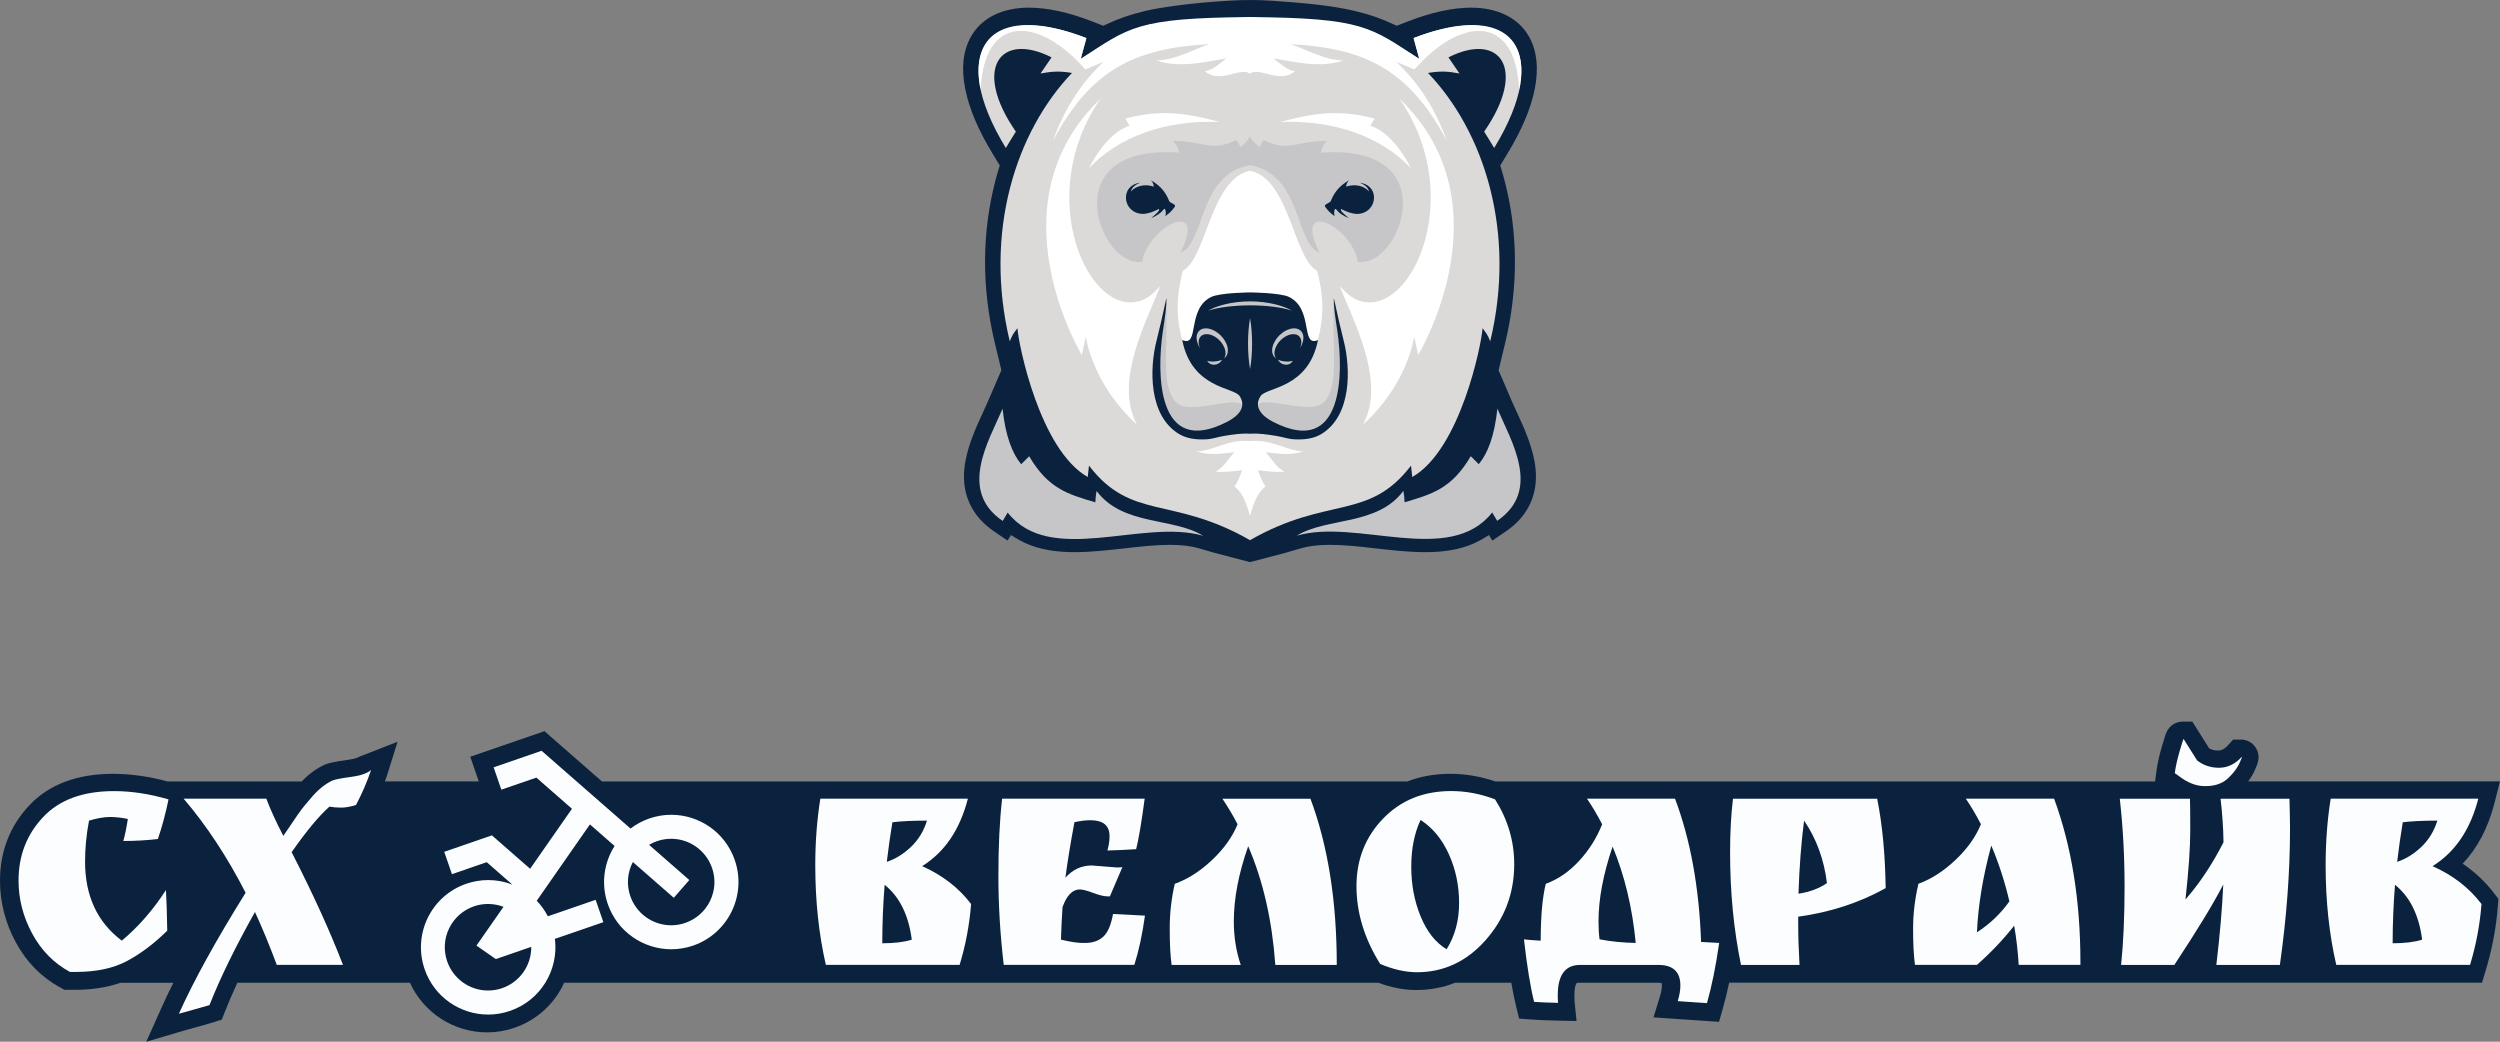
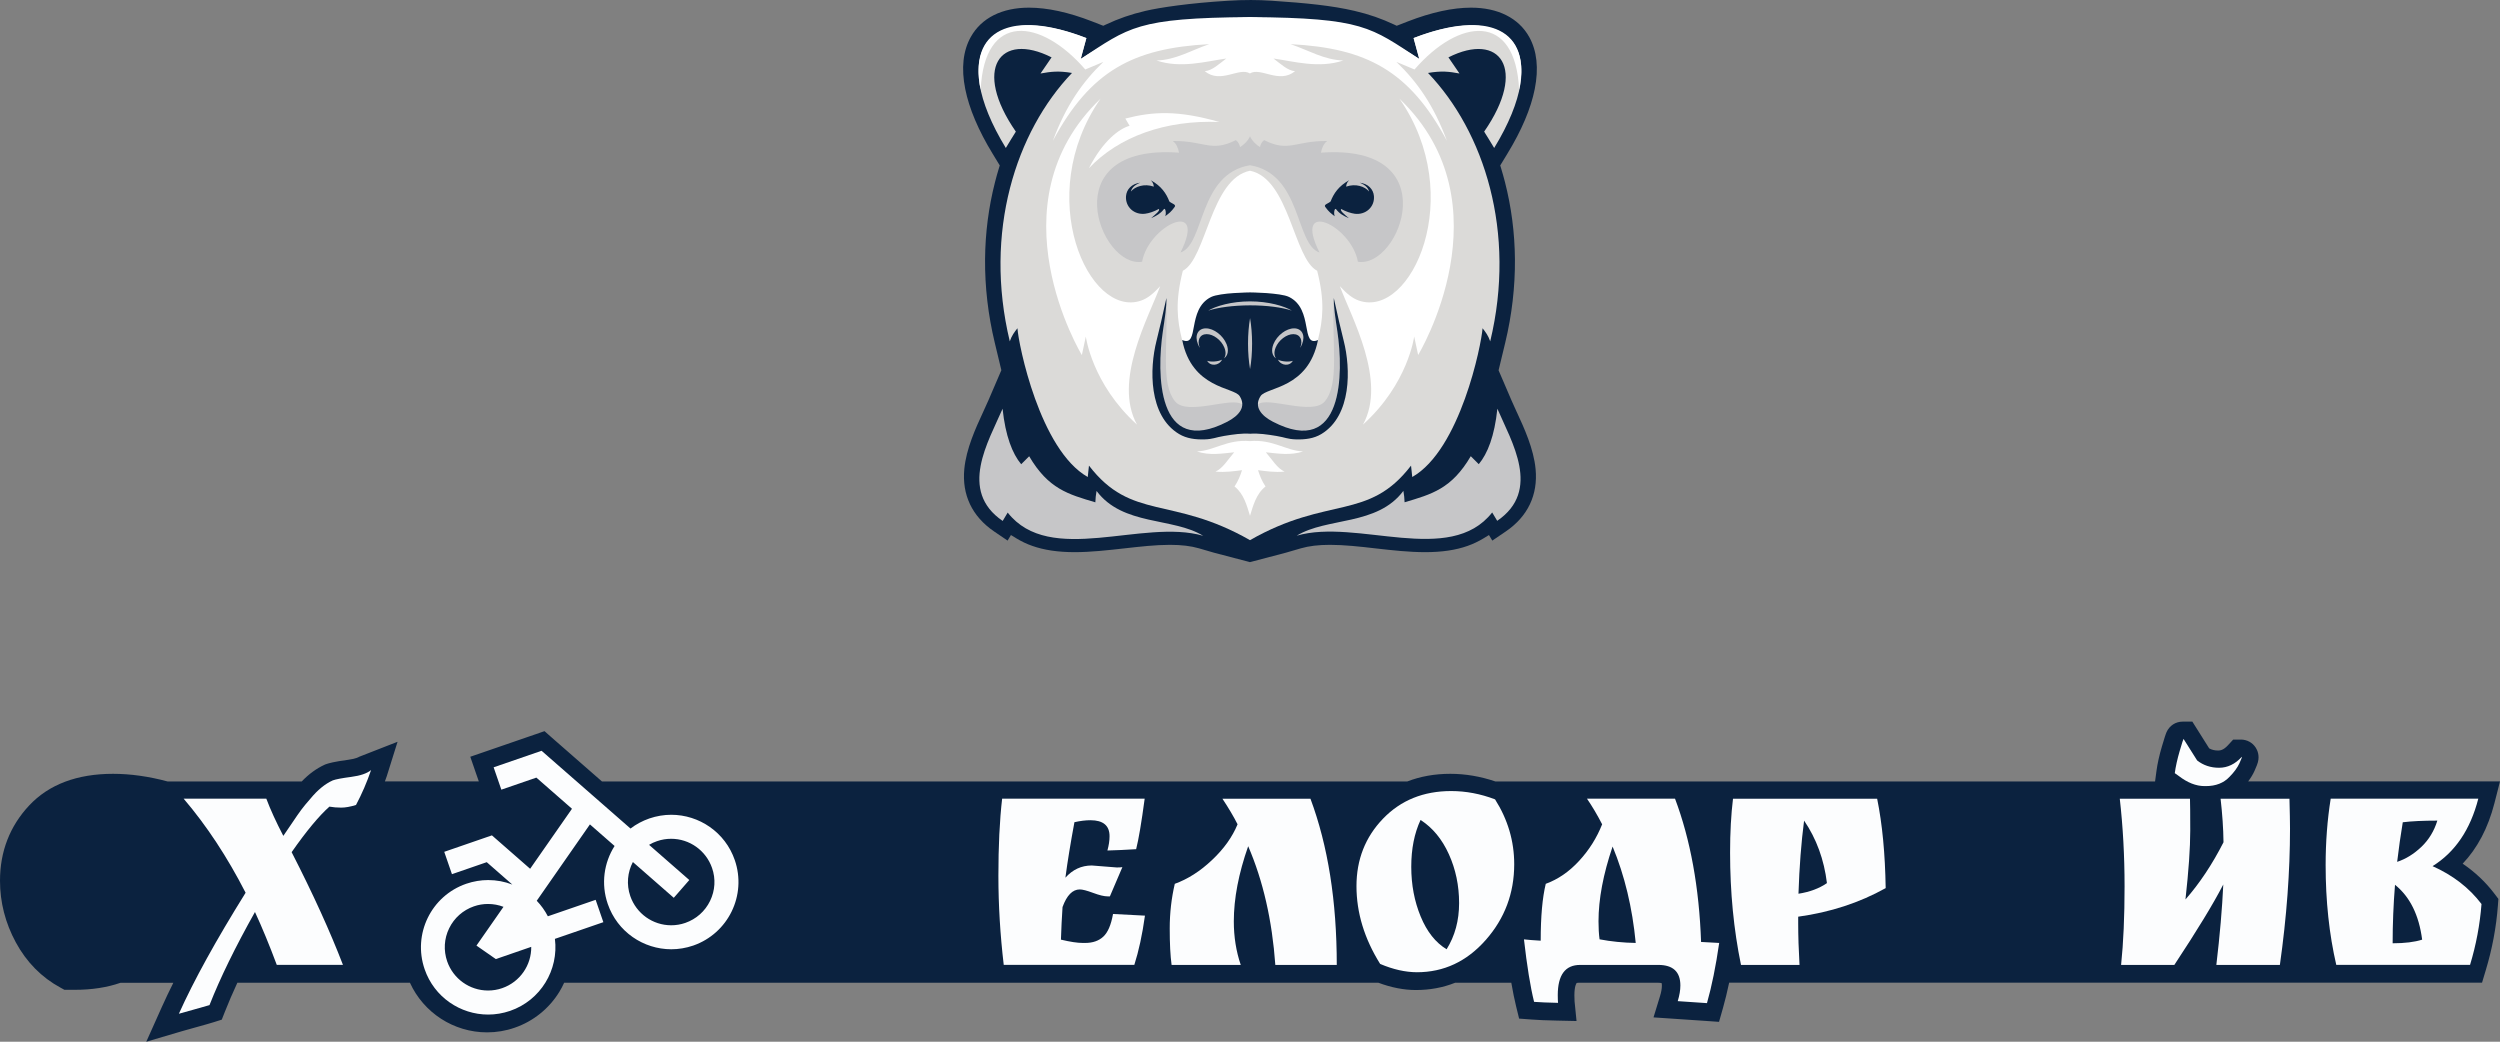
<svg xmlns="http://www.w3.org/2000/svg" version="1.1" id="Слой_1" x="0px" y="0px" viewBox="0 0 4540.8 1892.1" style="enable-background:new 0 0 4540.8 1892.1;" xml:space="preserve">
  <rect x="0" y="0" width="4540.8" height="1892.1" fill="#808080" stroke="none" />
  <style type="text/css"> .st0{fill:#0B223F;} .st1{fill-rule:evenodd;clip-rule:evenodd;fill:#DBDAD8;} .st2{fill-rule:evenodd;clip-rule:evenodd;fill:#FFFFFF;} .st3{fill-rule:evenodd;clip-rule:evenodd;fill:#C6C6C8;} .st4{fill-rule:evenodd;clip-rule:evenodd;fill:#0B223F;} .st5{fill:#CA003D;} .st6{fill:#FFFFFF;} .st7{fill:#FCFDFE;} </style>
  <g>
    <path class="st0" d="M4473,1568.7c26.8-28.2,46.1-64.8,57.6-109.5l10.2-39.9h-41.1h-134h-134.1h-27.2h-16.6h-31.1h-73.3 c4.8-6.4,8.7-12.8,11.6-19.3c1.9-4.3,3.4-7.6,4.3-10.2c0.8-2.1,1.4-3.8,1.8-5.5c3.3-12.5-1.1-21.9-4-26.4 c-5.9-9.2-16-14.6-26.9-14.6h-14l-9.5,10.3c-7.9,8.6-13.7,9.6-17.8,9.6c-6.3,0-11.6-1.3-16.3-3.9l-21.2-33.7l-9.4-14.9h-17.6 c-12.8,0-24,7.3-29.3,19.2c-0.4,1-0.9,2-1.3,3.3c-0.5,1.3-1.1,3-1.8,5.3c-1.2,3.9-2.9,9.5-5.2,17.1c-4.8,16.2-8.2,31.4-10,45 l-2.5,18.8h-65.9h-35.7h-61.3h-22.2h-160.4h-60.5h-74.3h-26h-261.8h-28.2h-55h-22.1h-159.9h-60.5h-104.4 c-27-9.2-54.5-13.9-81.9-13.9c-28.3,0-54.4,4.7-78.1,13.9h-155.2h-22.2h-159.9H2159h-45h-36.4h-258.9h-21.2h-7.3h-33.8h-268.1H1461 h-367.6l-90.5-79.1L989,1328l-17.5,6.1l-0.1,0l-87,30l-30.2,10.4l10.4,30.2l5.1,14.6H699.1c1.2-3.2,2.3-6.3,3.4-9.5l19.6-62.5 l-69.9,27.3c-0.1,0.1-4.5,3.4-20.2,5.5c-25.4,3.4-34.8,6.1-40.2,8l-1.1,0.4l-1.1,0.5c-14.6,6.7-28.6,16.8-41.6,30.4h-43.8h-22.1 H331.9h-27.5c-34.1-9.2-67.4-13.9-99.1-13.9c-65.3,0-116.5,19.3-152.3,57.5C17.9,1500.5,0,1546.5,0,1599.8 c0,39,9.7,76.7,28.7,111.8c19.5,36,46.8,63.7,81.2,82.3l7.1,3.9h8.1h11.1c30.8,0,58.4-4.3,82.5-12.7h96.1 c-7.6,15.3-14.6,29.9-20.8,43.8l-28.3,63.2l66.5-19.6c5.3-1.6,14.2-4.1,26.4-7.4c13-3.6,22.7-6.3,29.6-8.5l14.6-4.6l5.6-14.2 c6.6-16.6,14.1-34.3,22.7-52.8h47.6h22.2h120.3h46.4h77c24.8,54.4,79.4,90.1,140.1,90.1c17.1,0,34-2.8,50.2-8.5 c33.7-11.6,62.4-34.7,81-65c3.3-5.4,6.2-10.9,8.8-16.7H1473h25.4h243h23.7h28.2h28.3h237.2h23.2h16.5h27.8h125.6h44.6h18.2h111.6 h31.9h45.2c23.5,8.8,46.5,13.3,68.3,13.3c25.4,0,49.3-4.4,71.5-13.3H2745c2.8,16.2,5.7,30.5,8.7,42.8l5.5,22.4l23,1.7 c11.3,0.9,26.1,1.5,45.2,1.9l36.1,0.8l-3.6-35.9c-0.1-1.2-0.3-4.2-0.3-10.7c0-16.9,3.6-21.9,4.1-22.4c0.3-0.1,1.6-0.6,4.6-0.6h142 c4.1,0,6.6,0.5,7.8,0.8c0.2,0.9,0.4,2.4,0.4,4.7c0,5.2-1.1,11.6-3.4,19l-11.8,38.5l40.1,2.7l53.1,3.6l25.8,1.8l7.1-24.9 c4-14.2,7.8-29.6,11.3-46.3h19.8h106.3h33.8h148h27.8H3589h12.1h33.6h30.2H3777h31.9h6.6h35.4h96.6h17.2h23.2h35.9h115.4h27.7h49.3 h25.4h123.9h119h23.7l6.8-22.7c11.6-38.3,19-77.7,22-117.3l0.9-12.1l-7.3-9.6C4514.9,1602.3,4495.5,1584,4473,1568.7z" />
    <g>
      <g>
        <path class="st7" d="M1334.6,1562.2c-17.4-50.6-64.8-82.3-115.4-82.3c-13.2,0-26.6,2.2-39.8,6.7c-12.6,4.4-24.1,10.6-34.2,18.3 l-161.5-141.2l0,0l0,0l-0.1,0l-87,30l0,0l14,40.6l0,0l63.6-21.9l64.7,56.6l-76,109l-69.4-60.7l0,0l0,0l0,0l0,0l-86.6,29.9l0,0 l14,40.6l0,0l63.2-21.8l46.5,40.7c-13.9-5.4-28.7-8.2-43.9-8.2c-13.2,0-26.6,2.2-39.8,6.7c-63.8,22-97.6,91.5-75.6,155.3 c17.4,50.6,64.8,82.3,115.4,82.3c13.2,0,26.6-2.2,39.8-6.7c55.7-19.2,88.5-74.6,81.4-130.8l88-30.3l0,0l-14-40.6l0,0l-86.8,29.9 c-5.4-10.5-12.3-20-20.2-28.2l96.6-138.7l44.8,39.2c-19.3,30.3-25,68.8-12.4,105.3c17.4,50.6,64.8,82.3,115.4,82.3 c13.2,0,26.6-2.2,39.8-6.7C1322.7,1695.4,1356.6,1625.9,1334.6,1562.2z M912.1,1794.8c-8.3,2.9-16.9,4.3-25.6,4.3 c-33.5,0-63.3-21.3-74.3-53c-6.8-19.8-5.6-41.2,3.6-60c9.2-18.9,25.2-33,45-39.9c8.3-2.9,16.9-4.3,25.6-4.3l0,0l0,0 c9.8,0,19.3,1.8,28.1,5.2l-49.1,70.4l0,0l35.2,24.5l0,0l0,0l64.3-22.2C965.3,1752.7,944.8,1783.5,912.1,1794.8z M1289.7,1636.4 c-9.2,18.9-25.2,33-45,39.9c-8.3,2.9-16.9,4.3-25.6,4.3c-33.5,0-63.3-21.3-74.3-53c-7.3-21.2-5-43.4,4.7-61.9l74.3,65l0,0 l28.2-32.3l0,0l-73.1-63.9c4.5-2.7,9.4-5,14.5-6.7c8.3-2.9,16.9-4.3,25.6-4.3l0,0l0,0c33.5,0,63.3,21.3,74.3,53 C1300.2,1596.2,1298.9,1617.5,1289.7,1636.4z" />
      </g>
      <g>
-         <path class="st7" d="M232.2,1487.5c-11.3-2.4-22.1-3.6-32.6-3.6c-10.5,0-23.1,2.2-37.9,6.6c-4.8,25.4-7.2,50.1-7.2,74.3 c0,62.4,22.2,110.3,66.7,143.7c29.6-24.5,56.4-55.1,80.2-91.8c1,16.1,1.8,40.7,2.4,73.7c-23.8,23.4-48.1,41.7-72.9,55 c-24.8,13.3-55.7,19.9-92.8,19.9h-11.1c-29-15.7-51.8-38.8-68.4-69.4c-16.6-30.6-24.9-62.8-24.9-96.6c0-45.1,14.8-83.4,44.4-115 c29.6-31.6,72.6-47.4,129-47.4c31.6,0,64.6,5,99,15.1c-5.2,25.4-11.6,49.3-19.3,71.9c-20.3,2.4-41.2,3.6-62.8,3.6 C227.2,1516.1,229.9,1502.8,232.2,1487.5z" />
-       </g>
+         </g>
      <g>
        <path class="st7" d="M646.6,1462.1c-10.3,3.2-19.3,4.8-26.8,4.8c-7.6,0-14.7-0.6-21.5-1.8c-19,16.9-41.9,44.5-68.6,82.7 c39,76.1,70,144.3,93.2,204.7H502.7c-13.2-35.4-26.4-67.4-39.6-96c-35.7,63.6-63.3,120-82.6,169.1c-6.4,2-15.9,4.7-28.5,8.1 c-12.6,3.4-21.6,5.9-27.1,7.6c27.1-60.4,67.5-133.6,121.2-219.8c-33.2-64.8-70.7-121.8-112.6-170.9h150.2 c7.4,19.7,17.7,42.3,30.9,67.6c2.6-3.6,7.6-11,15-22c7.4-11.1,13.2-19.4,17.4-25.1c4.2-5.6,9.8-12.5,16.9-20.5 c12.9-15.7,26.4-26.8,40.6-33.2c5.5-2,16.6-4.1,33.3-6.3c16.7-2.2,28.8-6.3,36.2-12.4C666.4,1420.9,657.3,1442,646.6,1462.1z" />
      </g>
      <g>
-         <path class="st7" d="M1480.8,1571.4c0-42.3,3.1-82.5,9.2-120.8H1758c-14.5,56.4-42.2,97.2-83.1,122.6 c37,16.5,66.7,39.5,88.9,68.8c-2.9,37.4-9.8,74.3-20.8,110.5h-243C1487.2,1696.6,1480.8,1636.2,1480.8,1571.4z M1602.5,1713.3 c21.9,0,39.8-2.2,53.6-6.6c-5.8-44.7-22.2-77.9-49.3-99.6C1603.9,1642.9,1602.5,1678.3,1602.5,1713.3z M1610.7,1565.4 c15.8-5.2,30.4-14.3,44-27.2c13.5-12.9,23.2-28.8,29-47.7c-25.8,0-46.7,1-62.8,3C1617,1516.9,1613.6,1540.8,1610.7,1565.4z" />
-       </g>
+         </g>
      <g>
        <path class="st7" d="M1983.1,1572l45.4,3.6c4.5,0,7.9-0.2,10.1-0.6l-22.7,53.1h-4.3c-6.1,0-14.8-2.1-26.1-6.3 c-11.3-4.2-19.3-6.3-24.2-6.3c-13.2,0-23.7,10.7-31.4,32c-1.3,19.7-2.3,39.5-2.9,59.2c16.7,4,29.9,6,39.6,6h4.3 c13.8,0,24.9-3.8,33.1-11.5c8.2-7.6,14.1-21.3,17.6-41.1l58,3c-4.8,34.6-11.3,64.4-19.3,89.4h-237.2 c-6.4-54.3-9.7-108.3-9.7-161.8c0-53.5,2.2-100.2,6.8-140.1h258.9c-5.8,43.5-11,74.1-15.5,91.8c-19,1.2-36.4,2-52.2,2.4 c2.6-9.3,3.9-17.9,3.9-26c0-19.3-11.6-29-34.8-29c-8.7,0-18.4,1.2-29,3.6c-7.1,38.2-12.6,71.9-16.4,100.8 C1948.2,1579.5,1964.1,1572,1983.1,1572z" />
      </g>
      <g>
        <path class="st7" d="M2428,1752.6h-111.6c-5.8-80.9-22.2-152.8-49.3-215.6c-17.4,49.5-26.1,95-26.1,136.5 c0,28.2,4.2,54.5,12.6,79.1h-125.6c-2.3-16.5-3.4-38.6-3.4-66.4c0-27.8,3.1-54.7,9.2-80.9c23.5-8.5,46.1-22.8,67.6-43.2 c21.6-20.3,37-42,46.4-64.9c-7.1-14.1-16.3-29.6-27.5-46.5h159.9C2412.1,1536.4,2428,1637,2428,1752.6z" />
      </g>
      <g>
        <path class="st7" d="M2506.8,1750.8c-28.7-45.9-43-93-43-141.3s16.1-89.2,48.3-122.6c32.2-33.4,73.4-50.1,123.7-50.1 c26.7,0,53.3,5,79.7,15.1c23.2,36.6,34.8,75.9,34.8,117.7c0,52.7-17.2,98.6-51.7,137.7c-34.5,39.1-76.2,58.6-125.1,58.6 C2552.5,1765.8,2530.3,1760.8,2506.8,1750.8z M2580.2,1489.3c-11.3,24.2-16.9,52.5-16.9,85.1c0,32.6,5.7,62.7,17.1,90.3 c11.4,27.6,27.1,47.4,47.1,59.5c15.1-24.2,22.7-52.1,22.7-83.9c0-31.8-6.2-61.4-18.6-88.8 C2619.2,1524.1,2602.1,1503.4,2580.2,1489.3z" />
      </g>
      <g>
        <path class="st7" d="M3052.1,1790c0-25-13.4-37.4-40.1-37.4h-142c-27.1,0-40.6,18.3-40.6,55c0,6,0.2,10.7,0.5,13.9 c-18.4-0.4-32.9-1-43.5-1.8c-6.8-27.4-12.9-65.2-18.4-113.5c6.8,0.8,16.9,1.6,30.4,2.4c0-43.9,3.1-78.3,9.2-103.3 c22.2-8.1,42.4-21.9,60.6-41.7c18.2-19.7,32.1-41.9,41.8-66.4c-8.7-16.9-17.9-32.4-27.5-46.5h159.9 c28,74.5,43.8,161.2,47.3,260.2l32.9,1.8c-6.1,42.3-13.5,78.7-22.2,109.3l-53.1-3.6C3050.5,1807.9,3052.1,1798.5,3052.1,1790z M2903.4,1673.5c0,12.1,0.6,22.9,1.9,32.6c20.9,4,42.8,6.2,65.7,6.6c-6.1-64-20.1-122.4-42-175.1 C2911.9,1587.9,2903.4,1633.2,2903.4,1673.5z" />
      </g>
      <g>
        <path class="st7" d="M3266.1,1677.1c0,22.9,0.8,48.1,2.4,75.5h-106.3c-13.2-64-19.8-132-19.8-204.1c0-36.6,1.8-69.2,5.3-97.8 h261.8c9.3,45.5,14.5,99.6,15.5,162.4c-47.7,26.6-100.6,43.9-158.9,51.9L3266.1,1677.1L3266.1,1677.1z M3266.6,1623.3 c20.6-3.2,37.8-9.7,51.7-19.3c-5.2-42.7-19-80.5-41.5-113.5C3271.6,1530.4,3268.2,1574.6,3266.6,1623.3z" />
      </g>
      <g>
-         <path class="st7" d="M3778.7,1747.7v4.8h-112.1c-1.3-23-4-46.7-8.2-71.2c-20,25.4-42.5,49.1-67.6,71.2h-112.6 c-2.3-16.5-3.4-38.3-3.4-65.5s3.2-54.4,9.7-81.8c23.2-8.5,45.5-22.7,66.9-42.9c21.4-20.1,37-41.9,46.6-65.2 c-8.7-16.9-17.9-32.4-27.5-46.5h160.4C3762.7,1537.2,3778.7,1636.2,3778.7,1747.7z M3649.7,1637.2 c-8.4-35.8-19.3-69.6-32.9-101.4c-15.1,55.5-23.8,108.1-26.1,157.6C3613.9,1678.5,3633.6,1659.8,3649.7,1637.2z" />
-       </g>
+         </g>
      <g>
        <path class="st7" d="M3852.6,1752.6c4.2-40.2,6.3-87.9,6.3-142.8c0-54.9-2.9-108-8.7-159.1h127.5c0.3,7.2,0.5,26.6,0.5,58 c0,31.4-2.9,73.1-8.7,125c25.8-29.4,48.8-64,69.1-103.9c-0.3-25-2.1-51.3-5.3-79.1h125.1c0.6,24.2,1,42.3,1,54.3 c0,78.1-6.1,160.6-18.4,247.6h-115.4c6.4-53.9,10.6-102.7,12.6-146.1c-18,35-47.7,83.7-88.9,146.1H3852.6z M3990.7,1381.2 c11.3,8.9,24.6,13.3,39.9,13.3s29.1-6.6,41.3-19.9c0.6,0-0.8,3.9-4.4,11.8c-3.6,7.8-9.5,16-17.9,24.5c-10.6,11.3-25,16.9-43,16.9 h-2.4c-15.5,0-31.2-6.2-47.3-18.7l-6.8-4.8c1.6-12.1,4.6-25.5,8.9-40.2c4.3-14.7,6.7-22,7-22L3990.7,1381.2z" />
      </g>
      <g>
        <path class="st7" d="M4224.1,1571.4c0-42.3,3.1-82.5,9.2-120.8h268.1c-14.5,56.4-42.2,97.2-83.1,122.6 c37,16.5,66.7,39.5,88.9,68.8c-2.9,37.4-9.8,74.3-20.8,110.5h-243C4230.5,1696.6,4224.1,1636.2,4224.1,1571.4z M4345.8,1713.3 c21.9,0,39.8-2.2,53.6-6.6c-5.8-44.7-22.2-77.9-49.3-99.6C4347.2,1642.9,4345.8,1678.3,4345.8,1713.3z M4354,1565.4 c15.8-5.2,30.4-14.3,44-27.2c13.5-12.9,23.2-28.8,29-47.7c-25.8,0-46.7,1-62.8,3C4360.3,1516.9,4356.9,1540.8,4354,1565.4z" />
      </g>
    </g>
  </g>
  <g>
    <g>
      <path class="st0" d="M2754.9,748.3l-0.1-0.1c-3.4-7.5-6.7-14.5-9.5-21.1l-23.4-54.5l12.1-50.2c12.1-50.3,18-101.4,17.6-151.7 c-0.4-47.7-6.5-94.8-18.1-140c-2.2-8.4-4.5-16.8-7-25l-1.6-5.2l12.9-21.2c26-42.6,42.8-82.2,49.8-117.6c7.5-37.5,4-69.4-10.2-94.8 c-19.2-34.2-56.7-53-105.5-53c0,0,0,0,0,0c-33.3,0-71.8,8.4-114.5,24.9l-20.5,8l-4.7-2.2c-22.9-10.8-45.6-18.7-71.7-24.8 c-41.3-9.7-88.3-14.3-150.7-18.5c-12.5-0.8-25.2-1.3-37.7-1.3c-13.6,0-27.5,0.4-41.1,1.3c-71.3,4.3-124.6,12.4-150.7,18.5 c-26,6.1-48.8,14-71.7,24.8l-4.7,2.2l-20.5-8c-42.7-16.6-81.2-24.9-114.5-24.9c0,0,0,0,0,0c-48.9,0-86.4,18.8-105.5,53 c-14.3,25.4-17.7,57.3-10.2,94.8c7.1,35.4,23.8,75,49.8,117.6l12.9,21.2l-1.6,5.2c-2.5,8.2-4.9,16.6-7,25 c-11.6,45.2-17.7,92.3-18.1,140c-0.4,50.4,5.5,101.4,17.6,151.7l12,50l-23.5,54.7c-2.8,6.6-6.1,13.7-9.6,21.2 C1772,778,1755,815,1751.5,851.9c-4.5,47,14.2,86.1,54,113.3l24.6,16.7l6.1-10.1l10.3,6.3c8.8,5.3,18.3,9.9,28.4,13.4 c21.8,7.7,47,11.4,77.1,11.4c29.3,0,60-3.5,89.6-6.8c29.4-3.3,57.2-6.5,83.4-6.5c20.9,0,38.1,2.1,52.6,6.3l27.5,8l65.2,17.1 l65.1-17.1l27.5-8c14.5-4.2,31.7-6.3,52.6-6.3c26.2,0,53.9,3.1,83.4,6.5c29.7,3.4,60.3,6.8,89.7,6.8c30.1,0,55.4-3.7,77.1-11.4 c10.1-3.6,19.6-8.1,28.4-13.4l10.3-6.3l6.1,10.1l24.6-16.7c39.8-27.1,58.5-66.3,54-113.3C2785.6,815,2768.6,778,2754.9,748.3z" />
    </g>
    <path class="st1" d="M2650.9,133.5l-20.1-29.3c93.8-47.4,144,20.8,64.9,134.9c6.9,11.1,9.2,14.6,18.2,29.7 c106.9-175.2,33-269.1-146.3-199.6l10.3,37.9c-88.6-57.7-139.2-65.8-307.4-76v0c0,0,0,0-0.1,0c0,0,0,0-0.1,0v0 c-168.3,10.2-218.9,18.3-307.4,76l10.3-37.9c-179.3-69.5-253.2,24.4-146.3,199.6c9-15.1,11.3-18.6,18.2-29.7 C1766,125,1816.2,56.7,1910,104.2l-20.1,29.3c19-3.4,32.2-5.2,57.2-1c-102,106.6-160.8,289-113,487.5c3.4-10.3,8.7-17.2,13.9-23.8 c2,29.8,40.6,220.8,127.7,270.2l2.2-20.7c77.5,100.9,150.4,54.2,292.5,135.4v0c0,0,0,0,0,0c0,0,0,0,0,0v0 c142.1-81.2,215-34.4,292.5-135.4l2.2,20.7c87.1-49.4,125.7-240.4,127.7-270.2c5.2,6.6,10.5,13.5,13.9,23.8 c47.8-198.5-11-380.9-113-487.5C2618.7,128.3,2631.9,130,2650.9,133.5z" />
    <path class="st2" d="M2392.4,491.8c-42.8-21.7-50.3-167.2-122-181.7v0c0,0,0,0,0,0c0,0,0,0,0,0v0c-71.7,14.5-79.3,160-122,181.7 c-14.1,55.9-10.5,88.8-1.3,125.9c72.8,73.2,122.5-84.1,123.3-86.6c0.8,2.5,50.5,159.8,123.3,86.6 C2402.9,580.6,2406.6,547.6,2392.4,491.8z" />
    <path class="st2" d="M2366.7,819.9c-30.8-1.1-54.7-22.3-96.3-18.7v0.2c0-0.1,0-0.2,0-0.2c-41.6-3.6-65.5,17.6-96.3,18.7 c22.3,8,46.8,3.7,67.6,1.6c-11.6,13.4-20.6,29.1-34,35.1c18.1,1.7,34.3-0.9,48.2-2.6c-3.1,9.9-6.9,19.5-13.6,29.6 c17.1,13.4,22.5,35.2,28.1,53.3c5.6-18.1,11.1-39.9,28.2-53.3c-6.8-10.1-10.5-19.7-13.6-29.6c13.9,1.7,30.1,4.3,48.2,2.6 c-13.4-5.9-22.4-21.7-34-35.1C2319.8,823.6,2344.4,827.8,2366.7,819.9z" />
    <path class="st3" d="M2399.3,277.3c1.4-8.4,5.3-17.1,11.4-21.2c-58.2-0.7-69.3,21.2-114.6-1.6c-4.1,2.9-6.5,7.7-7.6,12.6 c-5.7-3.2-14.2-10.8-18.1-19.5c-3.8,8.7-12.4,16.3-18.1,19.5c-1-4.9-3.5-9.7-7.6-12.6c-45.4,22.8-56.4,0.9-114.6,1.6 c6.1,4.1,9.9,12.8,11.4,21.2c-230.8-16.7-143.6,210.9-67.1,198.1c12.3-67.1,119.5-115.8,69.7-16.7c44.6-15,31.8-142.7,126.3-158.6 c94.5,15.9,81.7,143.6,126.3,158.6c-49.8-99.1,57.4-50.3,69.7,16.7C2542.9,488.2,2630.1,260.6,2399.3,277.3z" />
    <g>
      <path class="st4" d="M2495.5,356.1c-1-12-10-22.3-25.8-24.3c12.2,5.1,15.6,10.8,16.9,16c-7.6-9.2-24.5-14.9-41.6-8.8 c0.5-5.8,2.6-8.7,5.6-11.7c-19.3,10.7-28.2,24.2-33.8,38.6c-4.1,3.9-13,5.4-9.7,10c6.6,9.1,10.6,11.8,17.2,16.9 c-2.3-4.9-0.5-16.8,2.8-12.4c5.4,7.3,13.4,12,22.8,15.9c-8.5-7.4-16.6-13.7-14-16.7c8.5,4.7,18.1,7.8,24.9,8.7 C2480.7,390.7,2497.2,375.7,2495.5,356.1z" />
      <path class="st4" d="M2123.9,365.9c-5.5-14.4-14.4-27.9-33.8-38.6c2.9,2.9,5,5.9,5.6,11.7c-17.1-6.1-34-0.3-41.6,8.8 c1.3-5.3,4.7-10.9,16.9-16c-15.8,2-24.8,12.3-25.8,24.3c-1.6,19.7,14.9,34.6,34.7,32.1c6.8-0.8,16.3-3.9,24.9-8.7 c2.7,3-5.5,9.3-14,16.7c9.4-3.9,17.4-8.6,22.8-15.9c3.2-4.4,5.1,7.5,2.8,12.4c6.7-5.1,10.7-7.8,17.2-16.9 C2136.9,371.3,2128,369.8,2123.9,365.9z" />
    </g>
    <g>
      <path class="st2" d="M2541.8,179.2c123.2,176.8,21.7,399.7-73.5,366.8c-11.6-4-21.6-11.9-34.7-26.2c21,56.9,85.8,172.1,42,251.4 c82.1-74.2,93-160,93-160l7.2,33.6C2575.8,644.9,2742,370.7,2541.8,179.2z" />
      <path class="st2" d="M2072.5,546c-95.2,32.9-196.6-190-73.5-366.8c-200.2,191.5-34,465.7-34,465.7l7.2-33.6c0,0,11,85.8,93,160 c-43.8-79.3,21-194.6,42-251.4C2094.1,534.1,2084,542,2072.5,546z" />
    </g>
    <g>
-       <path class="st2" d="M2489,228.5c2.6-4.4,5.1-8.8,7.7-13.2c-50.7-13-95.3-15.2-170.8,6.3c97.8-4,182.8,26.7,237,84 C2537.6,256,2508,233.7,2489,228.5z" />
      <path class="st2" d="M2044,215.3c2.6,4.4,5.1,8.8,7.7,13.2c-18.9,5.2-48.6,27.5-73.9,77.1c54.2-57.4,139.2-88.1,237-84 C2139.4,200.1,2094.7,202.3,2044,215.3z" />
    </g>
    <path class="st2" d="M2567.5,69.1l10.3,37.9c-88.6-57.7-100.8-74.3-307.4-76v0c0,0,0,0-0.1,0c0,0,0,0,0,0v0 c-206.6,1.7-218.8,18.3-307.4,76l10.3-37.9c-136.9-53.1-214.7-14.6-192,94c6.6-141.9,109-130.5,190-36.9l32.9-13.8 c-38.3,36.8-68.2,79.7-91.8,143.4c68.2-127.2,146-168.3,284-175.6c-33.6,11.5-60.6,28.6-95.7,29.7c44.3,14.8,89.2,1.7,126.7-3.6 c-13.4,10.1-25.5,21.9-39.1,23c29,23.8,62.4-8,82,4.1c0,0,0,0,0,0c0,0,0,0,0,0c0,0,0,0,0,0s0,0,0,0c19.6-12.1,53,19.7,82-4.1 c-13.6-1.1-25.7-12.9-39.1-23c37.5,5.3,82.3,18.4,126.7,3.6c-35.1-1.2-62.1-18.2-95.7-29.7c138,7.2,215.8,48.3,284,175.6 c-23.6-63.8-53.5-106.7-91.8-143.4l32.9,13.8c81-93.5,183.5-104.9,190,36.9C2782.2,54.5,2704.4,16.1,2567.5,69.1z" />
    <g>
      <path class="st3" d="M2430.6,614c-3.3-23.5-6.9-45.1-7.9-61.5c0-0.6-0.1-1.1-0.1-1.7l0-1.1c0-0.8-0.1-1.6-0.1-2.4l0-0.5 c0-0.9,0-1.8,0-2.7l0-0.1l0,0l0-0.1c0-0.9,0-1.8,0.1-2.7l0-0.1c-4,88.4,10.7,154.6-16.1,187.7c-21.9,27.1-104.2-9.4-121.7,5.7 c0.1,1.8,0.3,3.6,0.8,5.4c0.6,2,1.4,4,2.5,5.9c4.6,7.9,13.4,14.6,23.9,20.1C2433.7,828.9,2440,693.2,2430.6,614z" />
      <path class="st3" d="M2134.3,729c-26.8-33.1-12.2-99.3-16.1-187.7l0,0.1c0,0.9,0.1,1.8,0.1,2.7l0,0.1l0,0l0,0.1c0,0.9,0,1.8,0,2.7 l0,0.5c0,0.8,0,1.6-0.1,2.4l0,1.1c0,0.6-0.1,1.1-0.1,1.7c-1,16.4-4.5,38.1-7.9,61.5c-9.4,79.2-3,214.9,118.6,151.9 c10.5-5.4,19.3-12.2,23.9-20.1c1.1-1.9,2-3.9,2.5-5.9c0.5-1.8,0.8-3.5,0.8-5.4C2238.5,719.6,2156.2,756.1,2134.3,729z" />
    </g>
    <path class="st4" d="M2440.7,619.4c-5.5-21.7-11.4-47.4-18.1-78.1c-0.5,14.6,2.8,36,6.4,60.1c11.4,76.1,11.5,231.1-116.9,164.6 c-10.5-5.4-19.3-12.2-23.9-20.1c-4.6-7.9-5-16.8,1.5-26.6c2.7-4.1,9.5-7,18.4-10.4c8.9-3.4,20-7.3,31.2-13.4 c11.3-6.2,22.7-14.6,32.5-27c9.7-12.4,17.7-28.8,22.1-50.9c-8,3.5-12.5,1.7-15.4-3.2c-2.9-4.9-4.3-13.1-6-22.3 c-1.7-9.3-3.9-19.7-8.4-29.1c-4.5-9.5-11.4-18-22.7-23.6c-4-2-10.4-3.5-17.8-4.6c-7.4-1.1-15.7-1.9-23.6-2.5 c-7.9-0.5-15.2-0.8-20.6-1c-5.4-0.2-8.8-0.2-8.8-0.2s-3.4,0-8.8,0.2c-5.4,0.2-12.8,0.5-20.6,1c-7.9,0.5-16.2,1.3-23.6,2.5 c-7.4,1.1-13.8,2.7-17.8,4.6c-11.3,5.6-18.2,14.2-22.7,23.6c-4.5,9.5-6.7,19.9-8.4,29.1c-1.7,9.3-3.1,17.4-6,22.3 c-2.9,4.9-7.4,6.7-15.4,3.2c4.3,22.1,12.3,38.5,22.1,50.9c9.7,12.4,21.2,20.8,32.5,27c11.3,6.2,22.3,10.1,31.2,13.4 c8.9,3.4,15.7,6.3,18.4,10.4c6.4,9.8,6.1,18.7,1.5,26.6c-4.6,7.9-13.4,14.6-23.9,20.1c-128.4,66.4-128.3-88.5-116.9-164.6 c3.6-24.1,6.9-45.4,6.4-60.1c-6.7,30.7-12.6,56.4-18.1,78.1c-12.6,49.9-14.6,135.5,41,168.9c13.9,8.3,29.7,10.2,45.8,9.8 c16.1-0.4,19.8-3.6,36.1-6.3c16.4-2.7,32.5-5.1,47.4-4c14.9-1.1,31,1.3,47.4,4c16.4,2.7,20,5.8,36.1,6.3 c16.1,0.4,31.9-1.4,45.8-9.8C2455.3,754.9,2453.3,669.2,2440.7,619.4z" />
    <path class="st3" d="M2219.6,653.3c-5.6,11.3-21.4,12.4-27,2C2199.3,657.8,2212.3,656.9,2219.6,653.3 M2190.3,596.4 c14.4,0,31.1,12.8,37.5,28.6c4.6,11.5,2.4,21.4-4.7,25.9c3.4-4.5,4-11.5,0.8-19.4c-5.4-13.6-19.9-24.6-32.2-24.6 c-12.4,0-18,11-12.5,24.6l0.2,0.5c-1.4-2.2-2.6-4.6-3.6-7C2169.4,609.2,2175.9,596.4,2190.3,596.4z M2194.5,564.2 c14-8.5,42.8-16.8,76-16.8c33.2,0,62,8.3,76,16.8c-18-5.9-45.3-9.6-76-9.6C2239.8,554.7,2212.4,558.4,2194.5,564.2z M2270.5,577.8 c2.3,13.6,3.7,29.4,3.7,46.3c0,16.9-1.3,32.7-3.7,46.3c-2.3-13.6-3.7-29.4-3.7-46.3C2266.8,607.2,2268.2,591.4,2270.5,577.8z M2321.2,653.3c5.6,11.3,21.4,12.4,27,2C2341.5,657.8,2328.5,656.9,2321.2,653.3z M2350.5,596.4c-14.4,0-31.1,12.8-37.5,28.6 c-4.6,11.5-2.4,21.4,4.7,25.9c-3.4-4.5-4-11.5-0.8-19.4c5.4-13.6,19.9-24.6,32.2-24.6c12.4,0,18,11,12.5,24.6l-0.2,0.5 c1.4-2.2,2.6-4.6,3.6-7C2371.3,609.2,2364.8,596.4,2350.5,596.4z" />
    <g>
      <path class="st3" d="M2719.7,742.3c-5.1,49.6-17.8,81.7-33.8,100.8l-14.5-14.5c-34.9,59.5-71,69-120.2,83.7 c-0.1-5.7-1.1-15.5-2.2-20.7c-47.6,63.8-138.6,47.6-193.8,81.4c109.6-32,278.1,55.9,355.1-42.2l9.1,15.2 C2800.2,891,2745.4,802.2,2719.7,742.3z" />
      <path class="st3" d="M1991.7,891.7c-1.1,5.2-2.1,15-2.2,20.7c-49.2-14.7-85.3-24.2-120.2-83.7l-14.5,14.5 c-15.9-19.1-28.6-51.2-33.8-100.8c-25.8,59.9-80.5,148.8,0.2,203.8l9.1-15.2c77,98.1,245.4,10.2,355.1,42.2 C2130.4,939.3,2039.3,955.5,1991.7,891.7z" />
    </g>
  </g>
</svg>